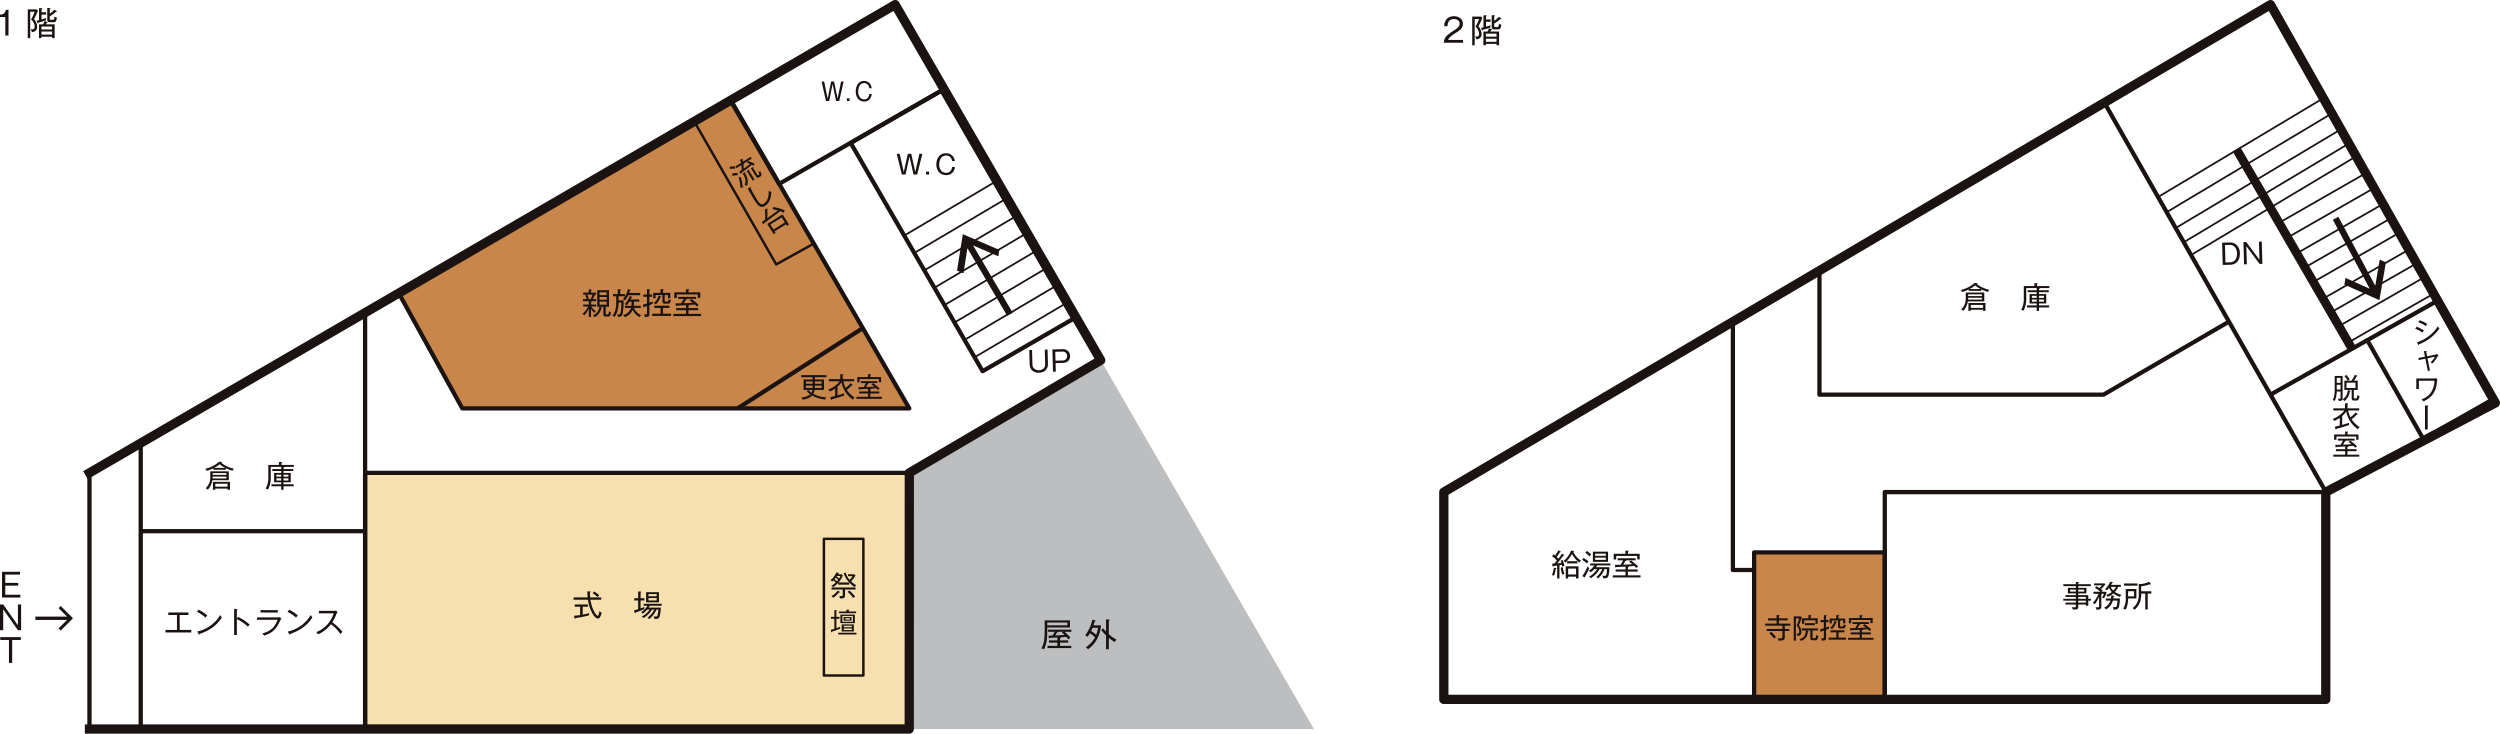
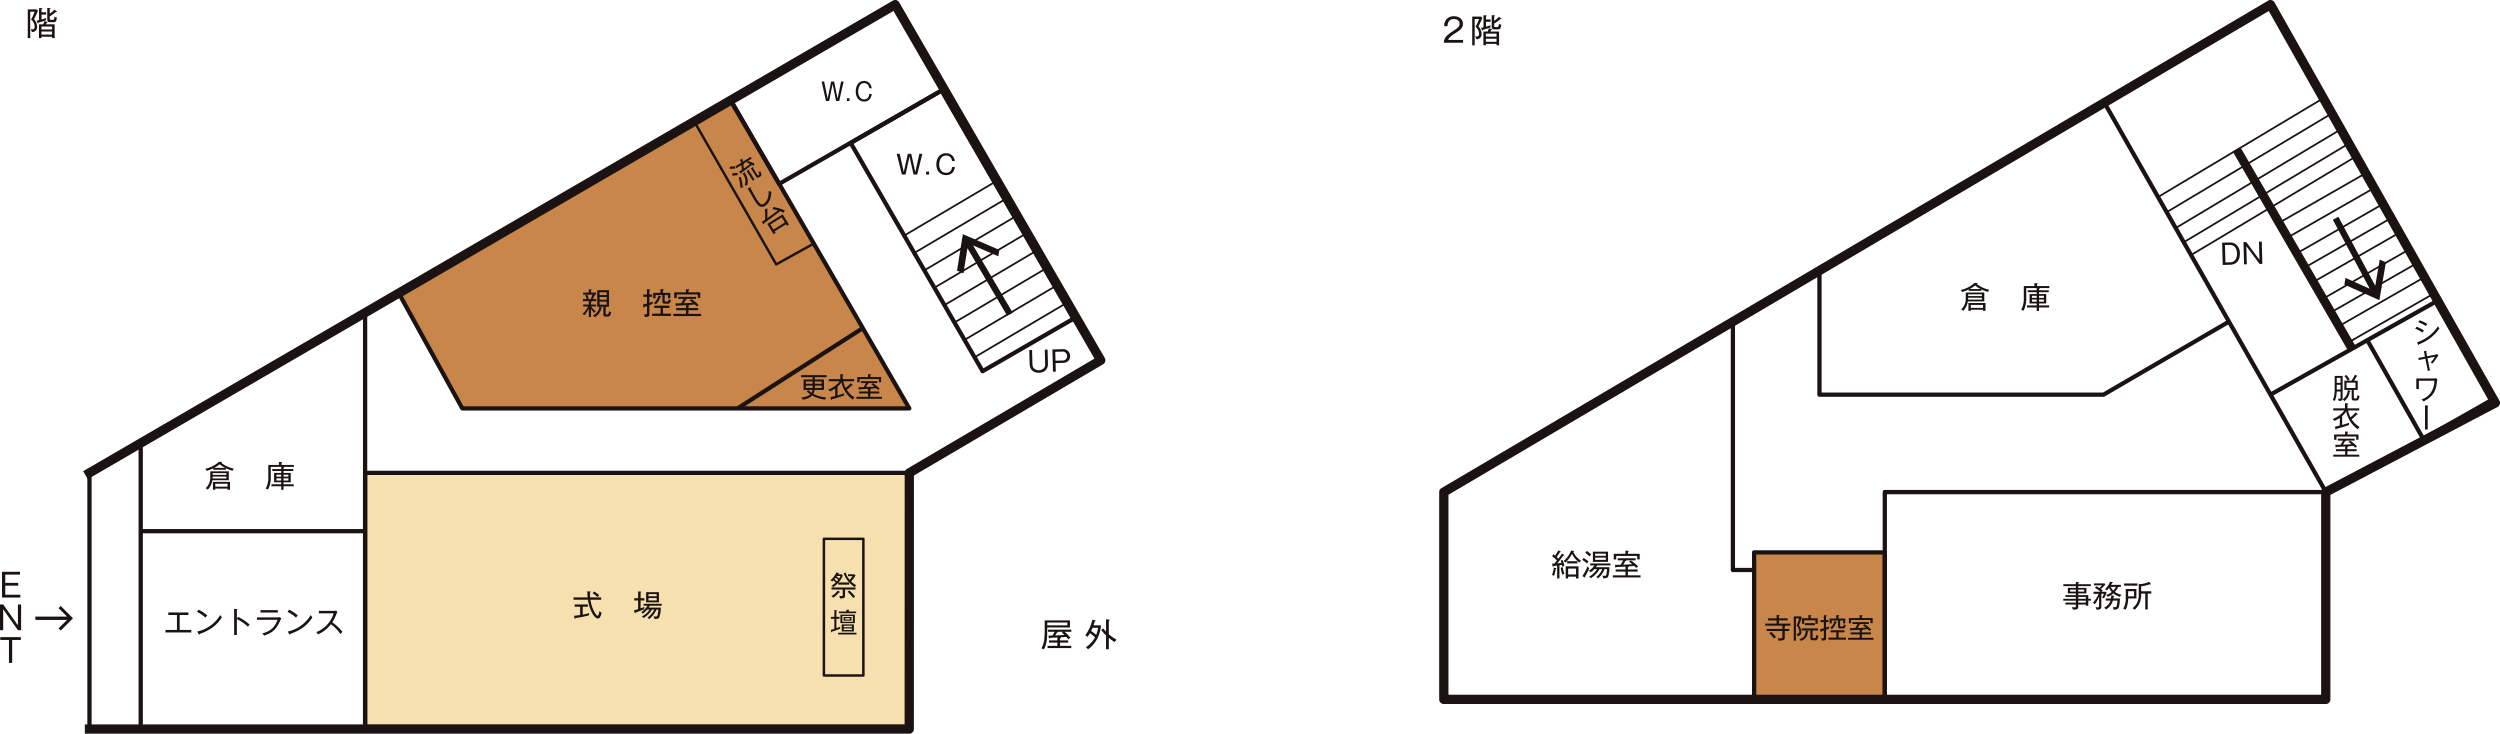
<svg xmlns="http://www.w3.org/2000/svg" height="358.045" viewBox="0 0 1220 358.045" width="1220">
  <clipPath id="a">
    <path d="m0 0h1220v358.046h-1220z" />
  </clipPath>
  <path d="m320.693 40.169 86.929 150h-218.148l-30.356-55.06" fill="#c9864b" transform="translate(36.122 9.119)" />
  <path d="m178.172 230.758h265.572v123.983h-265.572z" fill="#f6e0af" />
-   <path d="m454.851 142.969-93.236 55.2v125.161h197.493z" fill="#bdbebf" transform="translate(82.091 32.456)" />
  <path d="m42.618 230.758h2.087v125.026h-2.087z" fill="#1a1311" />
  <path d="m68.666 258.171h109.506v2.087h-109.506z" fill="#1a1311" />
  <g clip-path="url(#a)">
    <g fill="#1a1311">
      <path d="m410.973 313.284h-265.573a1.044 1.044 0 0 1 -1.044-1.044v-123.982a1.044 1.044 0 0 1 1.044-1.043h265.573v2.085h-264.528v121.9h264.528z" transform="translate(32.771 42.5)" />
      <path d="m0 0h2.087v201.759h-2.087z" transform="translate(177.129 152.605)" />
      <path d="m0 0h2.087v137.942h-2.087z" transform="translate(67.623 216.961)" />
      <path d="m407.791 191.308h-218.148a1.045 1.045 0 0 1 -.914-.54l-30.355-55.06 1.826-1.008 30.057 54.52h215.723l-86.02-148.43 1.8-1.047 86.928 150a1.044 1.044 0 0 1 -.9 1.567" transform="translate(35.953 9.022)" />
      <path d="m359.992 98.95-.443-.747 44.668-26.4.443.747z" transform="translate(81.622 16.299)" />
      <path d="m363.955 105.886-.443-.747 44.669-26.4.443.747z" transform="translate(82.521 17.874)" />
      <path d="m367.918 112.821-.443-.747 44.669-26.4.443.747z" transform="translate(83.421 19.448)" />
      <path d="m371.882 119.757-.443-.747 44.669-26.4.443.747z" transform="translate(84.321 21.023)" />
      <path d="m375.845 126.694-.443-.747 44.669-26.405.443.747z" transform="translate(85.22 22.597)" />
      <path d="m379.809 133.629-.443-.747 44.668-26.4.443.747z" transform="translate(86.12 24.172)" />
      <path d="m383.771 140.565-.443-.747 44.672-26.405.443.747z" transform="translate(87.02 25.746)" />
      <path d="m387.735 147.5-.443-.747 44.668-26.4.443.747z" transform="translate(87.92 27.321)" />
      <path d="m436.2 358.045h-402.307v-4.523h400.047l.037-122.765a2.256 2.256 0 0 1 1.115-1.947l91.489-53.81-98.065-169.644-393.18 228.493-2.272-3.908 395.136-229.633a2.262 2.262 0 0 1 3.093.823l100.329 173.558a2.261 2.261 0 0 1 -.815 3.075l-92.307 54.287-.036 123.734a2.262 2.262 0 0 1 -2.261 2.26" transform="translate(7.506)" />
      <path d="m347.051 281.71h-19.26a.608.608 0 0 1 -.609-.609v-66.68a.607.607 0 0 1 .609-.609h19.26a.608.608 0 0 1 .609.609v66.679a.609.609 0 0 1 -.609.609m-18.651-1.216h18.043v-65.464h-18.043z" transform="translate(74.274 48.538)" />
      <path d="m316.164 118.636a.611.611 0 0 1 -.529-.306l-39.745-69.294 1.056-.606 39.448 68.77 17.536-9.717.589 1.064-18.06 10.009a.606.606 0 0 1 -.294.076" transform="translate(62.63 10.994)" />
      <path d="m0 0h72.416v2.087h-72.416z" transform="matrix(.842 -.54 .54 .842 359.39 198.41)" />
      <path d="m402.907 174.194a1.044 1.044 0 0 1 -.906-.521l-64.373-111.357a1.044 1.044 0 0 1 .382-1.426l44.315-25.584a1.042 1.042 0 0 1 1.425.38l64.374 111.356a1.044 1.044 0 0 1 -.382 1.426l-44.313 25.586a1.042 1.042 0 0 1 -.52.14m-62.952-112.019 63.33 109.55 42.507-24.541-63.329-109.55z" transform="translate(76.613 7.983)" />
      <path d="m314.289 82.791a1.042 1.042 0 0 1 -.9-.519l-22.968-39.444 1.8-1.05 22.442 38.547 78.537-45.141 1.039 1.81-79.431 45.658a1.036 1.036 0 0 1 -.519.139" transform="translate(65.929 7.987)" />
      <path d="m331.737 231.519c-.135.148-.4.432-.621.634a2.387 2.387 0 0 0 -.825-.688 10.323 10.323 0 0 0 2.863-3.78l.931.177c.243.04.391.08.391.2s-.135.162-.4.2a2.206 2.206 0 0 1 -.161.3h1.848l.555.567a11.2 11.2 0 0 1 -2.107 3.443h5.211v1.052h-5.36v-.891a15.233 15.233 0 0 1 -2.444 2.134 2.494 2.494 0 0 0 -.9-.7 10.7 10.7 0 0 0 2.106-1.537 11.788 11.788 0 0 0 -1.08-1.108m2.092 5.007.931.541c.175.094.2.135.2.2 0 .12-.134.148-.27.148a1.48 1.48 0 0 1 -.229-.013 13.508 13.508 0 0 1 -2.861 2.618 3.1 3.1 0 0 0 -.891-.783 9.738 9.738 0 0 0 3.118-2.714m3.559 2.474c0 1.188-.756 1.351-2.268 1.351a.937.937 0 0 1 -.2-.015 2.514 2.514 0 0 0 -.418-1.242 8.091 8.091 0 0 0 1.107.094c.607 0 .649-.175.649-.513v-2.66h-5.468v-1.026h11.73v1.026h-5.13zm-3.361-7.654a8.467 8.467 0 0 0 -1.2-1.107c-.189.243-.364.459-.567.688a13.383 13.383 0 0 1 1.174 1.12 5.917 5.917 0 0 0 .594-.7m1.12-1.957h-1.728a1.155 1.155 0 0 1 -.148.216 14.5 14.5 0 0 1 1.215 1.066 6.369 6.369 0 0 0 .661-1.282m5.872.08h-2.187v-.9h3.077l.621.553a16.355 16.355 0 0 1 -2.187 2.9 12.388 12.388 0 0 0 2.524 1.9 2.93 2.93 0 0 0 -.769.906 13.568 13.568 0 0 1 -5.385-6.763l.984-.339a9.07 9.07 0 0 0 1.958 3.564 10.141 10.141 0 0 0 1.363-1.823m.378 10.706a17.317 17.317 0 0 0 -2.74-3.038l.81-.661a16.8 16.8 0 0 1 2.834 2.944 5.481 5.481 0 0 0 -.9.756" transform="translate(74.98 51.687)" />
      <path d="m334.666 245.977v.945h-1.513v4.578c.636-.231 1.282-.472 1.864-.7-.014.2-.027.487-.027.582a3.3 3.3 0 0 0 .013.364 37.773 37.773 0 0 1 -3.968 1.417c-.028.216-.081.364-.231.364-.107 0-.161-.068-.189-.2l-.2-1.012c.582-.135 1.161-.3 1.742-.487v-4.9h-1.674v-.945h1.674v-3.293l1.026.093c.188.015.3.042.3.163s-.148.216-.325.283v2.753zm8.275 8.6h-8.911v-.838h8.911zm-.148-11.178v.81h-8.423v-.81h3.671v-.918l1.215.067c.082 0 .2.013.2.135s-.068.162-.282.242v.474zm-.636 5.643h-7.046v-4.171h7.046zm-.485 4.063h-5.926v-3.455h5.926zm-5.616-4.712h5.13v-2.876h-5.13zm4.468-.54h-3.847v-1.809h3.847zm.177 2.471h-3.956v.7h3.955zm-3.956 2.092h3.955v-.756h-3.956zm.769-5.117h2.186v-.715h-2.186z" transform="translate(75.007 55.046)" />
      <path d="m234.833 235.164 1.3.1c.147.015.337.044.337.206s-.161.206-.382.28c0 .81.044 1.6.118 2.4h5.4v1.15h-5.256a18.936 18.936 0 0 0 .588 2.693 16.14 16.14 0 0 0 1.944 4.238c.162.25.661.882.971.882.34 0 .648-.809.913-2.3a4.468 4.468 0 0 0 1.06.839 7.989 7.989 0 0 1 -.766 2.075 1.17 1.17 0 0 1 -1.06.721c-.972 0-1.9-1.206-2.384-1.942a19.226 19.226 0 0 1 -2.472-7.211h-7.033v-1.147h6.872c-.074-.81-.148-2.163-.148-2.988m-2.252 11.389a28.7 28.7 0 0 0 3.209-.75 4.673 4.673 0 0 0 -.191 1.119 54.626 54.626 0 0 1 -6.5 1.31c-.075.2-.134.352-.3.352-.117 0-.175-.118-.22-.309l-.25-1.163c1-.1 1.987-.22 2.987-.353v-4.047h-2.649v-1.1h6.461v1.1h-2.547zm8.05-9.491a5.387 5.387 0 0 0 -.766.972 14.636 14.636 0 0 0 -2.442-1.928l.735-.839a15.521 15.521 0 0 1 2.472 1.8" transform="translate(51.783 53.385)" />
      <path d="m257.234 238.522v1.119h-1.87v3.841a17.228 17.228 0 0 0 1.87-.75 3.344 3.344 0 0 0 -.133.925 1.355 1.355 0 0 0 .015.237c-1.384.574-2.767 1.134-4.179 1.618-.016.19-.044.383-.236.383-.148 0-.206-.221-.236-.324l-.309-1.118c.677-.163 1.368-.368 2.016-.574v-4.238h-1.9v-1.119h1.9v-3.31l1.206.088c.162.015.309.028.309.175 0 .118-.072.162-.324.265v2.782zm-.486 9.682a2.46 2.46 0 0 0 -.838-.72 10.165 10.165 0 0 0 3.854-3.384h-1.206a11.809 11.809 0 0 1 -2.074 1.942 2.61 2.61 0 0 0 -.883-.663 10.544 10.544 0 0 0 3.135-3.163h-1.9v-.942h8.83v.942h-5.827c-.191.337-.324.558-.545.9h5.931a14.99 14.99 0 0 1 -.708 4.68c-.382.8-1.177.838-1.956.838a4.008 4.008 0 0 1 -.456-.015 3.289 3.289 0 0 0 -.412-1.265 7.216 7.216 0 0 0 1.119.118c.485 0 .735-.147.9-.912a15.408 15.408 0 0 0 .339-2.458h-.926a13.339 13.339 0 0 1 -3.547 4.62 3.523 3.523 0 0 0 -.928-.632 11.557 11.557 0 0 0 3.4-3.988h-1.118a12.017 12.017 0 0 1 -4.18 4.1m7.563-7.666h-6.254v-4.945h6.254zm-1.1-4.017h-4v1.074h4zm-4 3.1h4v-1.148h-4z" transform="translate(57.242 53.396)" />
      <path d="m72.743 252.125h5.665v1.206h-12.6v-1.206h5.607v-7.3h-4.21v-1.235h9.8v1.237h-4.262z" transform="translate(14.94 55.298)" />
      <path d="m83.337 245.256a8.584 8.584 0 0 0 -.8 1.119 17.042 17.042 0 0 0 -4.179-2.811l.766-1.09a18.974 18.974 0 0 1 4.209 2.782m2.031 4.68a17.072 17.072 0 0 0 4.313-4.857 7.8 7.8 0 0 0 .809 1.148c-2.575 4.163-6.3 6.49-10.817 8.092-.014.25-.058.34-.2.34-.1 0-.191-.1-.236-.177l-.794-1.325a17.6 17.6 0 0 0 6.93-3.222" transform="translate(17.789 55.044)" />
      <path d="m95.02 246.062a23 23 0 0 1 5.65 3.753 6.225 6.225 0 0 0 -.779 1.075 20.955 20.955 0 0 0 -5.445-3.739v7.74h-1.324v-12.728l1.34.1c.147.015.279.029.279.177s-.1.175-.294.22v4.194z" transform="translate(21.14 54.974)" />
      <path d="m112.026 246.212a4.44 4.44 0 0 0 1.237-.146l.838.6c-.175.309-.25.442-.4.751-1.942 4.282-3.442 6.138-7.989 7.681a10.813 10.813 0 0 0 -.914-1.059c3.827-1.044 6.077-2.87 7.432-6.652h-10.035v-1.178zm.353-2.368h-8.447v-1.177h8.447z" transform="translate(23.199 55.088)" />
      <path d="m119.337 245.256a8.584 8.584 0 0 0 -.8 1.119 17.041 17.041 0 0 0 -4.179-2.811l.766-1.09a18.974 18.974 0 0 1 4.209 2.782m2.031 4.68a17.072 17.072 0 0 0 4.313-4.857 7.8 7.8 0 0 0 .809 1.148c-2.575 4.163-6.3 6.49-10.817 8.092-.014.25-.058.34-.2.34-.1 0-.191-.1-.236-.177l-.794-1.325a17.6 17.6 0 0 0 6.93-3.222" transform="translate(25.962 55.044)" />
      <path d="m138.594 253.235a7.726 7.726 0 0 0 -1.031 1.045 19.053 19.053 0 0 0 -4.62-4.783 16.4 16.4 0 0 1 -6.344 4.974 3.124 3.124 0 0 0 -.823-1.134 13.566 13.566 0 0 0 6-4.415 14.25 14.25 0 0 0 2.474-4.753h-7.2v-1.206h7.4a3.852 3.852 0 0 0 1-.118l.72.692a5.067 5.067 0 0 0 -.647 1.221 20.446 20.446 0 0 1 -1.928 3.783 24.775 24.775 0 0 1 4.989 4.693" transform="translate(28.553 55.129)" />
      <path d="m91.7 187.538h-6.148v-.706a15.522 15.522 0 0 1 -3.222 1.25 2.468 2.468 0 0 0 -.751-1 14.511 14.511 0 0 0 6.815-3.443l1.117.118c.178.015.355.074.355.206s-.148.19-.4.221a15.477 15.477 0 0 0 6.151 2.839 2.95 2.95 0 0 0 -.632 1 16.611 16.611 0 0 1 -3.285-1.223zm-9.874 9.05a7.164 7.164 0 0 0 2.266-5.7v-2.574h9.036v4.326h-7.988a9.232 9.232 0 0 1 -2.265 4.636 2.95 2.95 0 0 0 -1.045-.692m3.43-5.709c-.016.175-.016.337-.016.515v.4h6.712v-.912zm6.7-1.677h-6.7v.853h6.7zm-5.416 7.534v.56h-1.153v-3.842h8.329v3.85h-1.192v-.56zm2.076-11.862a11.155 11.155 0 0 1 -2.68 1.767h5.444a15.174 15.174 0 0 1 -2.764-1.767m3.913 9.507h-5.994v1.427h5.989z" transform="translate(18.519 41.688)" />
      <path d="m114.788 186.266c0 .117-.134.177-.412.236v.706h4.752v.942h-4.752v.928h3.515v4.561h-3.515v.972h4.944v.987h-4.944v1.702h-1.134v-1.7h-4.769v-.987h4.769v-.972h-3.472v-4.561h3.472v-.928h-4.372v-.942h4.372v-1.074h-5.093v4.444a13.17 13.17 0 0 1 -1.337 6.652 2.744 2.744 0 0 0 -1.148-.486 11.087 11.087 0 0 0 1.281-5.8v-5.784h5.179v-1.427l1.265.059c.133 0 .339.015.339.206 0 .175-.206.265-.353.324v.838h6.034v.972h-4.723a.138.138 0 0 1 .1.133m-1.546 3.664h-2.325v.987h2.325zm-2.325 2.855h2.325v-1.059h-2.325zm5.827-2.855h-2.369v.987h2.369zm-2.368 2.855h2.369v-1.059h-2.369z" transform="translate(23.987 41.71)" />
      <path d="m235.859 120.951c.131.015.324.044.324.177 0 .1-.1.161-.34.22v1.134h2.472v.942h-2.4a7.572 7.572 0 0 0 2.236 2.3c-.352.368-.5.529-.75.838a8.352 8.352 0 0 1 -1.561-2.016v4.032h-1.088v-4.078a12.475 12.475 0 0 1 -2.178 3.252 3.766 3.766 0 0 0 -.928-.663 10.673 10.673 0 0 0 2.753-3.664h-2.385v-.942h2.737v-1.618h-2.881v-1h1.839a6.829 6.829 0 0 0 -.735-1.839l1.016-.339a10.3 10.3 0 0 1 .75 1.972l-.764.206h1.692a11.581 11.581 0 0 0 .838-2.193h-4.488v-1h2.695v-1.6l1.19.075c.147.014.265.059.265.175 0 .134-.206.206-.308.237v1.118h2.456v1h-1.486l.663.134c.206.043.352.117.352.234 0 .191-.234.206-.411.206-.191.544-.412 1.1-.648 1.618h1.6v1h-3.474zm.853 6.827a4.948 4.948 0 0 0 3.179-4.149l1.088.279c.132.031.265.075.265.206s-.191.178-.352.191a6.586 6.586 0 0 1 -3.253 4.356 4.4 4.4 0 0 0 -.928-.883m6.289-.838c0 .324.074.368.574.368h.206c.486 0 .706-.074.8-1.517a2.833 2.833 0 0 0 1.015.443c-.133.956-.28 2.118-1.5 2.118h-1.178a.946.946 0 0 1 -1.074-1.059v-3.693h-2.983v-8.093h5.74v8.093h-1.6zm.458-10.433h-3.444v1.368h3.444zm-3.444 3.634h3.444v-1.324h-3.444zm0 2.428h3.444v-1.5h-3.444z" transform="translate(52.587 26.121)" />
-       <path d="m249.656 117.394v1.088h-3.047v1.987h2.412a32.05 32.05 0 0 1 -.5 6.668c-.324 1.221-1.162 1.4-2.266 1.412a2.46 2.46 0 0 0 -.456-1.309 3.434 3.434 0 0 0 .854.131c.721 0 .869-.5 1.059-1.9a28.879 28.879 0 0 0 .206-3.945h-1.339a12.493 12.493 0 0 1 -1.928 7.049 4.212 4.212 0 0 0 -1.075-.647c1.78-2.31 1.841-4.724 1.841-7.52v-1.929h-1.561v-1.088h2.31v-2.34l1.193.088c.234.015.352.044.352.177s-.087.177-.337.28v1.8zm4.369 5.739h3.375v1.045h-3.3a6.975 6.975 0 0 0 3.5 3.547 3.018 3.018 0 0 0 -.735.941 7.185 7.185 0 0 1 -3.371-3.517 6.8 6.8 0 0 1 -3.9 3.517 2.106 2.106 0 0 0 -.926-.941 5.646 5.646 0 0 0 3.973-3.547h-2.958v-1.045h3.179c.044-.426.059-1.53.059-2.059h-1.045a15.618 15.618 0 0 1 -1.353 1.883 2.416 2.416 0 0 0 -.971-.649 10.53 10.53 0 0 0 2.448-3.943l1 .353c.087.028.234.087.234.206 0 .19-.265.206-.4.206-.119.309-.222.544-.384.9h4.225v1.045h-2.561a18.783 18.783 0 0 1 -.09 2.059m3.091-6.269v1.075h-5.783a12.087 12.087 0 0 1 -1.649 2.62 2.282 2.282 0 0 0 -1-.692 10.322 10.322 0 0 0 2.443-4.886l1.074.324c.191.059.294.1.294.2 0 .148-.206.193-.367.206-.118.384-.236.752-.368 1.148z" transform="translate(55.295 26.102)" />
      <path d="m260.2 117.638v1.09h-1.353v2.9c.588-.19 1.131-.382 1.691-.6a5.378 5.378 0 0 0 -.1 1.134c-.529.234-1.044.44-1.588.647v4.4c0 .721-.148 1.075-.883 1.252a7.3 7.3 0 0 1 -1.368.117 3.566 3.566 0 0 0 -.4-1.324 3.824 3.824 0 0 0 .825.09c.618 0 .648-.119.648-.531v-3.59c-.4.133-.78.25-1.177.353-.059.236-.148.455-.34.455-.131 0-.175-.117-.22-.352l-.237-1.163a18.722 18.722 0 0 0 1.973-.5v-3.282h-1.782v-1.09h1.782v-2.589l1.265.072c.118 0 .265.045.265.193 0 .087-.059.162-.352.309v2.015zm5.312 9.315h3.929v1.1h-9.257v-1.1h4.121v-2.8h-3.076v-1.1h7.417v1.1h-3.135zm3.547-10.14v2.6h-1.148v-1.513h-1.59v2.664c0 .427.25.471.574.471h.266c.971 0 1-.074 1.118-1.28a2.61 2.61 0 0 0 1.059.632 3.512 3.512 0 0 1 -.4 1.163 1.074 1.074 0 0 1 -1.075.544h-1.427c-.825 0-1.222-.221-1.222-1.1v-3.094h-3.34v1.546h-1.134v-2.636h3.518v-1.81l1.309.072c.118 0 .265.031.265.193 0 .117-.044.175-.353.294v1.249zm-4.665 1.708c.118.044.221.088.221.221 0 .177-.193.236-.443.25a8.433 8.433 0 0 1 -2.206 3.5 2.6 2.6 0 0 0 -.972-.706 6.313 6.313 0 0 0 2.3-3.68z" transform="translate(58.046 26.107)" />
      <path d="m274.34 119.87c0 .134-.162.191-.443.221a18.982 18.982 0 0 1 -1.015 1.766c1.471-.044 2.929-.117 4.4-.22a13.467 13.467 0 0 0 -1.574-1.163l.928-.663a23.139 23.139 0 0 1 3.531 2.914 4.949 4.949 0 0 0 -.912.751c-.324-.34-.633-.663-.987-.987-.9.088-1.811.162-2.708.221a.134.134 0 0 1 .059.118c0 .162-.221.236-.455.28v1.1h4.767v1.045h-4.767v1.8h6.164v1.059h-13.528v-1.059h6.182v-1.8h-4.8v-1.045h4.8v-1.4c-1.517.088-3.047.162-4.459.22-.059.119-.147.281-.295.281-.177 0-.221-.191-.236-.324l-.162-1.044c1.1-.016 1.869-.031 2.81-.059a20.317 20.317 0 0 0 1.164-2.134h-2.636v-1h8.732v1h-4.636a.148.148 0 0 1 .075.117m6.578-3.31v2.723h-1.193v-1.678h-10.255v1.721h-1.222v-2.767h5.71v-1.531l1.324.044c.1 0 .236.059.236.191s-.1.221-.324.3v1z" transform="translate(60.795 26.113)" />
      <path d="m292.867 67.069a4.65 4.65 0 0 0 -.016 1.093 11.092 11.092 0 0 0 -2.6.126l-.029-1.064a13.407 13.407 0 0 1 2.641-.156m1.2 3.149a5.3 5.3 0 0 0 .087 1.155 10.948 10.948 0 0 0 -2.615.252l-.133-1.08a13.786 13.786 0 0 1 2.66-.326m6.358-7.831.523.836-3.789 2.368a.162.162 0 0 1 .055.061c.065.1-.136.292-.317.438.083.665.15 1.355.171 2.027 1.177-.817 2.08-1.461 3.077-2.259-.482-.21-.971-.38-1.46-.552l.412-.894a16.9 16.9 0 0 1 3.3 1.328 3.1 3.1 0 0 0 -.429 1.017c-.322-.183-.627-.34-.945-.491-1.663 1.39-3.414 2.661-5.168 3.931.05.209.071.341-.055.418a.178.178 0 0 1 -.242-.055l-.777-.883c.587-.384.913-.6 1.367-.92a20.243 20.243 0 0 0 -.258-2.369l-2.385 1.494-.522-.834 2.93-1.832-.81-1.294 1.107-.6c.123-.06.233-.112.312.013.107.172-.082.352-.2.461l.523.837zm-5.871 9.882a4.654 4.654 0 0 0 1.083-.026 25.157 25.157 0 0 1 .882 4.591.479.479 0 0 1 .331.175c.05.08.052.16-.027.209a.334.334 0 0 1 -.13.048l-1.281.167a20.162 20.162 0 0 0 -.859-5.164m2.949 4a5.2 5.2 0 0 0 .18-3.5 8.178 8.178 0 0 0 -1.194-2.264l1.052-.56c.11-.054.209-.1.274 0 .093.147-.05.3-.14.39a7.612 7.612 0 0 1 1.33 3.449 7.32 7.32 0 0 1 -.288 2.617 4.8 4.8 0 0 0 -1.213-.134m1.914-7.5c.156-.082.24-.1.31.011s.013.2-.093.362l2.707 4.325-.881.551-2.957-4.725zm2.056-1.32c.123-.06.221-.1.3.022s-.05.3-.12.391l2.102 3.34c.128.2.211.312.6.069.425-.265.3-.634-.2-1.674a2.05 2.05 0 0 0 1.044-.112 5.916 5.916 0 0 1 .461 1.4.955.955 0 0 1 -.519 1.1l-.48.3c-.961.6-1.263.248-1.62-.324l-2.506-4z" transform="translate(65.885 14.163)" />
      <path d="m298.616 74.535c.163-.07.314-.134.385-.02s-.086.294-.185.39a53.357 53.357 0 0 0 3.021 5.465 8.671 8.671 0 0 0 1.691 2.144 1.419 1.419 0 0 0 1.718.022 5.5 5.5 0 0 0 2.174-3.525 9.921 9.921 0 0 0 .175-2.722 4.488 4.488 0 0 0 1.286.374c.011 2.589-.75 5.469-3.074 6.923-2.391 1.5-3.945-.908-5.054-2.682-.5-.8-.974-1.634-1.42-2.422-.556-.991-1.188-2.077-1.6-2.741a6.872 6.872 0 0 0 -.428-.607z" transform="translate(67.491 16.902)" />
      <path d="m310.9 83.973a18.077 18.077 0 0 0 -2.636-.548l.346-1.075a20.58 20.58 0 0 1 5.6 1.653 4.564 4.564 0 0 0 -.495 1.12 15.844 15.844 0 0 0 -1.747-.785c-2.936 2.281-4.816 3.681-7.858 5.919.048.129.114.31-.036.4-.114.071-.253-.049-.34-.139l-.841-.858c.582-.4 1.162-.793 1.742-1.187a28.959 28.959 0 0 0 -.174-4.987l1.167-.35c.1-.026.256-.048.307.033.065.1-.058.212-.281.416a39.211 39.211 0 0 1 .044 4.142q2.628-1.833 5.2-3.76m-1.622 10.233.465.745-.984.616-3.106-4.961 7.5-4.69 3.1 4.956-.984.616-.459-.733zm3.437-6.8-5.526 3.456 1.531 2.449 5.528-3.456z" transform="translate(68.761 18.694)" />
      <path d="m325.336 151.319h4.442v5.1h-4.563a6.1 6.1 0 0 1 -.621 1.93 15.435 15.435 0 0 0 6.318 1.7 2.8 2.8 0 0 0 -.541 1.079 16.485 16.485 0 0 1 -6.357-1.971 8.1 8.1 0 0 1 -4.6 2 3.485 3.485 0 0 0 -.757-1.066 7.953 7.953 0 0 0 4.442-1.512 8.973 8.973 0 0 1 -1.741-1.54l.769-.62h-2.327v-5.1h4.415v-1.107h-5.574v-1.012h12.365v1.012h-5.67zm-1.12.972h-3.266v1.109h3.266zm-3.268 2v1.162h3.252c.013-.283.013-.567.013-.837v-.325zm1.188 2.134a8.531 8.531 0 0 0 1.564 1.375 4.138 4.138 0 0 0 .417-1.377zm3.2-1.863c0 .3 0 .593-.027.891h3.32v-1.162h-3.293zm3.293-2.269h-3.295v1.107h3.295z" transform="translate(72.335 33.87)" />
      <path d="m337.886 155.511a13.8 13.8 0 0 0 2.47-2.309l.864.715a.323.323 0 0 1 .135.231c0 .108-.081.148-.175.148a1.443 1.443 0 0 1 -.256-.04 21.853 21.853 0 0 1 -2.47 2.227 12.434 12.434 0 0 0 3.833 3.712 3.6 3.6 0 0 0 -.85 1.053 13.351 13.351 0 0 1 -5.549-8.491 9.687 9.687 0 0 1 -1.957 2.173v4.239c1.147-.31 2.267-.675 3.374-1.053a2.447 2.447 0 0 0 -.134.823 1.649 1.649 0 0 0 .026.27c-1.794.661-3.158 1.066-6.006 1.836-.027.217-.081.337-.216.337-.094 0-.148-.054-.217-.256l-.336-1.092c1-.231 1.633-.379 2.375-.568v-3.659a19.41 19.41 0 0 1 -2.524 1.471 3.89 3.89 0 0 0 -.918-.9 14.44 14.44 0 0 0 3.887-2.269 10.6 10.6 0 0 0 1.728-1.836h-5.279v-1.026h5.6v-2.429l1.215.08c.162.015.31.028.31.177s-.217.216-.339.243v1.93h5.589v1.026h-5.279a12.376 12.376 0 0 0 1.095 3.241" transform="translate(74.767 33.783)" />
      <path d="m346.623 153.267c0 .121-.148.175-.4.2a17.235 17.235 0 0 1 -.931 1.62c1.351-.039 2.687-.108 4.036-.2a12.6 12.6 0 0 0 -1.444-1.066l.852-.607a21.254 21.254 0 0 1 3.238 2.672 4.586 4.586 0 0 0 -.836.69c-.3-.312-.58-.607-.9-.9-.823.08-1.66.148-2.485.2a.12.12 0 0 1 .054.108c0 .148-.2.215-.418.256v1.012h4.374v.958h-4.374v1.647h5.656v.972h-12.416v-.972h5.67v-1.647h-4.4v-.958h4.4v-1.282c-1.389.08-2.794.148-4.091.2-.054.108-.134.256-.269.256-.162 0-.2-.177-.216-.3l-.148-.96c1.012-.012 1.714-.027 2.578-.054a18.318 18.318 0 0 0 1.066-1.957h-2.419v-.918h8.005v.918h-4.253a.135.135 0 0 1 .067.108m6.034-3.037v2.5h-1.093v-1.539h-9.41v1.579h-1.12v-2.536h5.238v-1.4l1.215.042c.095 0 .217.054.217.174s-.094.2-.3.271v.918z" transform="translate(77.327 33.785)" />
      <path d="m328.01 32.414 1.7 8.38 1.7-8.38h1.45l1.7 8.38 1.7-8.38h1.257l-2.162 9.517h-1.546l-1.679-8.261-1.679 8.261h-1.546l-2.161-9.517z" transform="translate(74.177 7.358)" />
      <path d="m0 0h1.255v1.341h-1.255z" transform="translate(413.294 47.948)" />
      <path d="m347.466 40.674a3.4 3.4 0 0 1 -2.983 1.569c-2.85 0-4.142-2.33-4.142-4.925 0-2.5 1.209-5.122 4.058-5.122a3.57 3.57 0 0 1 3.177 1.788 4.6 4.6 0 0 1 .53 1.775h-1.183a2.771 2.771 0 0 0 -.628-1.691 2.411 2.411 0 0 0 -1.86-.822c-2.125 0-2.885 2.295-2.885 4.071a4.22 4.22 0 0 0 1.268 3.331 2.713 2.713 0 0 0 1.617.545 2.387 2.387 0 0 0 2-1 3.575 3.575 0 0 0 .507-1.641h1.22a5.53 5.53 0 0 1 -.7 2.124" transform="translate(77.261 7.309)" />
      <path d="m358.1 61.18 1.974 8.9 1.975-8.9h1.68l1.974 8.9 1.976-8.9h1.455l-2.507 10.106h-1.793l-1.946-8.772-1.947 8.772h-1.793l-2.505-10.106z" transform="translate(80.962 13.889)" />
      <path d="m0 0h1.456v1.423h-1.456z" transform="translate(451.939 83.752)" />
      <path d="m380.661 69.954a4.049 4.049 0 0 1 -3.461 1.666c-3.306 0-4.8-2.474-4.8-5.232 0-2.654 1.4-5.438 4.706-5.438a4.228 4.228 0 0 1 3.683 1.9 4.6 4.6 0 0 1 .615 1.886h-1.374a2.811 2.811 0 0 0 -.728-1.8 2.926 2.926 0 0 0 -2.157-.872c-2.465 0-3.347 2.438-3.347 4.323a4.284 4.284 0 0 0 1.47 3.54 3.352 3.352 0 0 0 1.877.577 2.857 2.857 0 0 0 2.324-1.064 3.583 3.583 0 0 0 .589-1.745h1.414a5.533 5.533 0 0 1 -.811 2.258" transform="translate(84.538 13.836)" />
      <path d="m405.055 132.893-19.362-32.906-1.933 12.3-3.137-1.356 2.829-17.794 17.809 7.669-.492 3.136-12.3-5.318 19.363 32.91z" transform="translate(86.406 21.143)" />
      <path d="m410.711 139.233.189 6.979a3.339 3.339 0 0 0 .46 1.686 3.455 3.455 0 0 0 5.394-.146 3.281 3.281 0 0 0 .355-1.707l-.189-6.98 1.364-.037.185 6.827a4.719 4.719 0 0 1 -.791 2.88 4.431 4.431 0 0 1 -3.547 1.587 4.482 4.482 0 0 1 -3.653-1.391 4.787 4.787 0 0 1 -.933-2.832l-.186-6.828z" transform="translate(92.929 31.561)" />
      <path d="m423.422 138.869a3.961 3.961 0 0 1 2.026.387 3.193 3.193 0 0 1 1.707 2.881 3.008 3.008 0 0 1 -1.752 3.085 4.908 4.908 0 0 1 -1.8.351l-3.5.1.114 4.167-1.366.037-.298-10.877zm-3.353 5.627 3.394-.092a2.114 2.114 0 0 0 2.286-2.229 2.153 2.153 0 0 0 -2.4-2.115l-3.394.092z" transform="translate(95.016 31.524)" />
      <path d="m9.579 227.4v1.372h-7.194v4.052h6.315v1.372h-6.315v4.4h7.354v1.372h-8.933v-12.568z" transform="translate(.183 51.621)" />
      <path d="m1.562 240.4 7.18 10.2v-10.2h1.558v12.57h-1.558l-7.18-10.213v10.209h-1.562v-12.566z" transform="translate(0 54.573)" />
      <path d="m10.153 253.4v1.372h-4.243v11.2h-1.563v-11.2h-4.247v-1.372z" transform="translate(.024 57.524)" />
      <path d="m14.065 246.2h15.455l-4.137-4.137 1.055-1.054 5.978 6-5.978 6-1.055-1.056 4.137-4.138h-15.455z" transform="translate(3.193 54.712)" />
      <path d="m428.117 246.753v3.43h-11.071c0 1.914-.016 3.238-.079 4.259a15.459 15.459 0 0 1 -1.517 6.444 3.72 3.72 0 0 0 -1.291-.479 11.477 11.477 0 0 0 1.482-5.057c.145-1.691.159-3.4.159-5.088v-3.509zm-11.071 2.409h9.811v-1.388h-9.811zm11.295 6.015a3.314 3.314 0 0 0 -.973.86 14.834 14.834 0 0 0 -1.053-1.26c-1.037.1-2.09.175-3.063.239.3.016.495.112.495.239 0 .144-.16.207-.463.271v.989h3.956v1.053h-3.956v1.6h5.471v1.083h-11.566v-1.083h4.787v-1.6h-4.085v-1.053h4.085v-1.436c-1.118.064-2.3.128-3.606.191-.064.144-.142.319-.319.319-.144 0-.207-.158-.222-.271l-.207-1.164c.861 0 1.292 0 1.946-.016a16.433 16.433 0 0 0 1.1-1.85h-3.238v-1.021h11.37v1.021h-3.287a24.072 24.072 0 0 1 2.825 2.888m-6.077-2.888a.2.2 0 0 1 .064.128c0 .112-.1.16-.51.207a15.933 15.933 0 0 1 -.909 1.467c1.515-.064 3.029-.16 4.546-.255-.479-.447-.686-.638-1.276-1.133l.558-.415z" transform="translate(94.019 56.016)" />
      <path d="m433.892 253.107a19.98 19.98 0 0 1 -1.1 1.771 3.007 3.007 0 0 0 -1.214-.7 20.039 20.039 0 0 0 3.525-7.7l1.309.351c.11.032.3.112.3.239 0 .207-.193.255-.48.271-.16.637-.351 1.292-.574 1.913h3.642a16.121 16.121 0 0 1 -.8 4.069 14.773 14.773 0 0 1 -5.519 7.626 3.727 3.727 0 0 0 -1.086-.974 13.565 13.565 0 0 0 4.5-4.865 15.464 15.464 0 0 0 -2.5-1.994m3.972-2.648h-2.667a16.251 16.251 0 0 1 -.718 1.515 24.662 24.662 0 0 1 2.49 1.9 16.142 16.142 0 0 0 .892-3.414m9.014 5.758a4.551 4.551 0 0 0 -.813 1.212 21.949 21.949 0 0 1 -2.936-2.074v5.519h-1.355v-6.731a23.686 23.686 0 0 1 -2.345-2.568l.909-.877c.319.367.941 1.069 1.436 1.579v-5.966l1.45.126c.145.017.336.048.336.225 0 .159-.159.239-.432.319v6.6a19.812 19.812 0 0 0 3.75 2.633" transform="translate(97.973 55.916)" />
-       <path d="m4.147 16.455h-1.562v-9.014h-2.585v-1.2a3.05 3.05 0 0 0 2.075-.681 3.088 3.088 0 0 0 .814-1.675h1.258z" transform="translate(0 .882)" />
      <path d="m16.011 4.414a27.622 27.622 0 0 1 -1.931 4.2 5.907 5.907 0 0 1 1.531 3.717 2.324 2.324 0 0 1 -2.611 2.548 3.612 3.612 0 0 0 -.574-1.4 4.368 4.368 0 0 0 .766.1 1.072 1.072 0 0 0 1.208-1.237 4.538 4.538 0 0 0 -.575-2.12 4.892 4.892 0 0 0 -1.18-1.453 17.619 17.619 0 0 0 1.738-3.749h-2.138v12.858h-1.2v-14.022h4.258zm4.052 3.669a3.709 3.709 0 0 0 -.144 1.117c-1.228.445-2.474.8-3.717 1.131 0 .145-.016.4-.223.4-.1 0-.144-.1-.175-.177l-.431-1.18c.383-.079.782-.174 1.164-.27v-5.87l1.292.032c.128 0 .334.016.334.175 0 .193-.238.288-.4.351v1.483h2.267v1.118h-2.265v2.376c.782-.223 1.531-.445 2.3-.686m-2.345 9.108v.655h-1.215v-6.685h2.058a9.318 9.318 0 0 0 .606-1.561l1.131.27c.191.048.415.144.415.286 0 .113-.144.161-.415.191-.1.225-.287.606-.4.814h4.26v6.685h-1.26v-.655zm5.18-4.976h-5.182v1.452h5.182zm0 2.471h-5.182v1.468h5.182zm1.166-10.719.989.735c.064.048.207.16.207.27s-.064.145-.175.145a1.829 1.829 0 0 1 -.3-.049 17.8 17.8 0 0 1 -3.015 2.187v1.051c0 .574.048.654.766.654h.638c.51 0 .814-.063.893-1.594a2.782 2.782 0 0 0 1.15.429c-.177 2.218-.751 2.33-1.931 2.33h-1.375c-1.133 0-1.356-.448-1.356-1.5v-5.454l1.308.079c.144.016.271.032.271.177 0 .11-.048.207-.367.334v2.152a10.327 10.327 0 0 0 2.3-1.946" transform="translate(2.508 .72)" />
    </g>
    <path d="m0 0h63.762v71.732h-63.762z" fill="#c9864b" transform="translate(856.016 269.571)" />
    <g fill="#1a1311">
      <path d="m1005.034 343.564h-430.389a2.263 2.263 0 0 1 -2.261-2.261v-101.163a2.257 2.257 0 0 1 1.114-1.946l403.414-237.879a2.262 2.262 0 0 1 3.117.836l109.741 194.349a2.261 2.261 0 0 1 -.918 3.113l-81.552 42.893v99.8a2.262 2.262 0 0 1 -2.261 2.261m-428.128-4.523h425.866v-98.9a2.259 2.259 0 0 1 1.21-2l80.7-42.446-107.463-190.318-400.317 236.052z" transform="translate(129.938 .001)" />
      <path d="m945.782 241.625a1.039 1.039 0 0 1 -.907-.528l-108.975-191.527a1.045 1.045 0 0 1 .39-1.425l81.61-46.433a1.035 1.035 0 0 1 .793-.1 1.046 1.046 0 0 1 .632.49l108.975 191.531a1.044 1.044 0 0 1 -.39 1.423l-81.61 46.433a1.045 1.045 0 0 1 -.515.136m-107.555-192.182 107.942 189.714 79.795-45.4-107.941-189.714z" transform="translate(189.728 .358)" />
      <path d="m0 0h93.894v2.087h-93.894z" transform="matrix(.871 -.49 .49 .871 1107.483 191.671)" />
      <path d="m0 0h2.087v55.385h-2.087z" transform="matrix(.87 -.493 .493 .87 1154.321 166.513)" />
      <path d="m965 298.11h-215.2a1.044 1.044 0 0 1 -1.043-1.044v-101.166a1.043 1.043 0 0 1 1.043-1.043h215.2a1.043 1.043 0 0 1 1.044 1.043v101.166a1.044 1.044 0 0 1 -1.044 1.044m-214.15-2.087h213.102v-99.074h-213.107z" transform="translate(169.976 44.236)" />
      <path d="m761.6 292.665h-63.76a1.044 1.044 0 0 1 -1.044-1.044v-71.731a1.044 1.044 0 0 1 1.044-1.044h63.76a1.044 1.044 0 0 1 1.044 1.044v71.731a1.044 1.044 0 0 1 -1.044 1.044m-62.717-2.087h61.674v-69.645h-61.677z" transform="translate(158.18 49.68)" />
      <path d="m862.456 169.2h-138.636a1.044 1.044 0 0 1 -1.044-1.044v-60.538h2.087v59.494h137.312l60.948-35.484 1.05 1.8-61.192 35.625a1.053 1.053 0 0 1 -.525.141" transform="translate(164.078 24.43)" />
      <path d="m699.755 250.157h-10.368a1.044 1.044 0 0 1 -1.044-1.044v-121.192h2.087v120.149h9.325z" transform="translate(156.262 29.039)" />
      <path d="m933.338 140.354-.3-.535.547-.308.3.535z" transform="translate(211.81 31.671)" />
      <path d="m0 0h3.678v111.851h-3.678z" transform="matrix(.865 -.501 .501 .865 1089.985 74.078)" />
      <path d="m944.357 158-.155-.266-56.213-97.059 3.715-2.15.155.266 56.212 97.052zm-55.529-97.1 55.752 96.258 2.653-1.536-55.752-96.258z" transform="translate(201.583 13.286)" />
      <path d="m0 0h93.968v.868h-93.968z" transform="matrix(.858 -.513 .513 .858 1052.903 95.772)" />
      <path d="m0 0h93.969v.868h-93.969z" transform="matrix(.858 -.513 .513 .858 1056.92 103.278)" />
      <path d="m0 0h93.968v.868h-93.968z" transform="matrix(.858 -.513 .513 .858 1060.782 111.349)" />
      <path d="m0 0h93.97v.868h-93.97z" transform="matrix(.858 -.513 .513 .858 1065.768 117.644)" />
      <path d="m0 0h93.972v.868h-93.972z" transform="matrix(.858 -.513 .513 .858 1068.349 124.482)" />
      <path d="m0 0h47.76v.87h-47.76z" transform="matrix(.868 -.497 .497 .868 1113.569 107.435)" />
      <path d="m0 0h47.761v.87h-47.761z" transform="matrix(.868 -.497 .497 .868 1116.86 115.116)" />
      <path d="m0 0h47.76v.87h-47.76z" transform="matrix(.868 -.497 .497 .868 1120.725 123.187)" />
      <path d="m0 0h47.761v.87h-47.761z" transform="matrix(.868 -.497 .497 .868 1125.71 129.481)" />
      <path d="m0 0h47.759v.87h-47.759z" transform="matrix(.868 -.497 .497 .868 1127.967 137.64)" />
      <path d="m0 0h47.76v.87h-47.76z" transform="matrix(.868 -.497 .497 .868 1134.288 144.904)" />
      <path d="m0 0h47.759v.87h-47.759z" transform="matrix(.868 -.497 .497 .868 1136.205 152.68)" />
      <path d="m0 0h47.758v.87h-47.758z" transform="matrix(.868 -.497 .497 .868 1142.507 158.011)" />
      <path d="m0 0h47.761v.87h-47.761z" transform="matrix(.868 -.497 .497 .868 1145.536 166.876)" />
      <path d="m930.515 86.207 18 33.672 2.171-12.752 3.012 1.346-3.172 18.446-17.1-7.607.555-3.253 11.81 5.279-18-33.673z" transform="translate(210.618 19.57)" />
      <path d="m887.487 96.435a4.876 4.876 0 0 1 2.793.724 5.463 5.463 0 0 1 2.142 4.677c.054 1.958-.582 3.963-2.4 4.911a5.32 5.32 0 0 1 -2.236.557l-3.724.1-.295-10.869zm-2.1 9.746 2.345-.064c2.415-.064 3.363-2.216 3.305-4.341s-1.121-4.22-3.535-4.156l-2.345.064z" transform="translate(200.624 21.891)" />
      <path d="m893.612 96.295 6.445 8.659-.238-8.828 1.364-.037.294 10.869-1.364.038-6.447-8.66.239 8.828-1.351.037-.3-10.87z" transform="translate(202.553 21.813)" />
      <path d="m789.888 116.416h-6.151v-.707a15.626 15.626 0 0 1 -3.223 1.25 2.451 2.451 0 0 0 -.75-1 14.5 14.5 0 0 0 6.814-3.444l1.118.118c.177.016.353.074.353.206s-.147.191-.4.222a15.505 15.505 0 0 0 6.15 2.839 2.933 2.933 0 0 0 -.632 1 16.516 16.516 0 0 1 -3.282-1.221zm-9.874 9.05a7.166 7.166 0 0 0 2.266-5.7v-2.566h9.036v4.325h-7.991a9.238 9.238 0 0 1 -2.265 4.636 2.958 2.958 0 0 0 -1.045-.691m3.428-5.709c-.015.175-.015.337-.015.514v.4h6.71v-.912zm6.7-1.68h-6.7v.854h6.7zm-5.415 7.535v.56h-1.149v-3.841h8.33v3.841h-1.193v-.56zm2.073-11.86a11.112 11.112 0 0 1 -2.677 1.767h5.444a15.417 15.417 0 0 1 -2.767-1.767m3.916 9.506h-5.989v1.428h5.989z" transform="translate(177.015 25.542)" />
      <path d="m812.972 115.142c0 .118-.133.177-.411.236v.707h4.752v.942h-4.752v.925h3.517v4.563h-3.517v.971h4.939v.987h-4.944v1.708h-1.134v-1.708h-4.768v-.987h4.768v-.971h-3.474v-4.563h3.474v-.925h-4.372v-.942h4.372v-1.075h-5.092v4.444a13.165 13.165 0 0 1 -1.33 6.652 2.751 2.751 0 0 0 -1.148-.486 11.1 11.1 0 0 0 1.28-5.8v-5.783h5.182v-1.428l1.265.06c.131 0 .337.013.337.2s-.206.266-.353.324v.839h6.034v.971h-4.724a.138.138 0 0 1 .1.133m-1.545 3.665h-2.328v.987h2.326zm-2.326 2.854h2.326v-1.055h-2.328zm5.828-2.854h-2.37v.987h2.369zm-2.368 2.854h2.369v-1.055h-2.369z" transform="translate(182.482 25.564)" />
      <path d="m929.716 157.225a12.334 12.334 0 0 1 -.925 4.568 2.6 2.6 0 0 0 -1.049-.345 8.267 8.267 0 0 0 .87-3.133 26.887 26.887 0 0 0 .11-2.8v-5.906h3.878v10.68c-.027.373.069.994-.455 1.3a3.04 3.04 0 0 1 -1.448.221 3.577 3.577 0 0 0 -.428-1.117 6.886 6.886 0 0 0 .745.055c.524 0 .566-.125.566-.373v-3.147zm1.863-6.664h-1.849v2.439h1.849zm0 3.394h-1.849v2.291h1.849zm1.034 7.107a5.641 5.641 0 0 0 2.471-4.512l1.1.248c.139.027.3.1.3.221 0 .194-.193.221-.385.234a7.218 7.218 0 0 1 -2.691 4.677 3.214 3.214 0 0 0 -.8-.869m4.279-9.12a14.466 14.466 0 0 0 1.655-2.87l1.063.413c.1.042.179.082.179.193 0 .18-.206.193-.428.193a12.588 12.588 0 0 1 -1.187 2.071h1.794v4.5h-1.9v3.725a.376.376 0 0 0 .152.345c.137.083.275.083.661.083.51 0 .786 0 .98-1.685a4.351 4.351 0 0 0 .979.51c-.179 1.049-.372 2.209-1.545 2.209h-1.146c-.786 0-1.131-.386-1.131-1.16v-4.028h-3.574v-4.5h1.661a14 14 0 0 0 -1.615-2.222l.883-.607a13.326 13.326 0 0 1 1.669 2.249 4.723 4.723 0 0 0 -.9.58zm-2.4 3.56h4.374v-2.609h-4.371z" transform="translate(210.608 33.841)" />
      <path d="m936.418 167.215a14.105 14.105 0 0 0 2.525-2.36l.882.731a.324.324 0 0 1 .14.234c0 .11-.083.152-.18.152a1.337 1.337 0 0 1 -.263-.042 21.931 21.931 0 0 1 -2.522 2.279 12.678 12.678 0 0 0 3.917 3.791 3.667 3.667 0 0 0 -.869 1.076 13.63 13.63 0 0 1 -5.671-8.679 9.9 9.9 0 0 1 -2 2.222v4.333c1.173-.318 2.319-.691 3.45-1.076a2.5 2.5 0 0 0 -.139.84 1.472 1.472 0 0 0 .028.277c-1.836.676-3.229 1.09-6.141 1.876-.028.221-.083.346-.221.346-.1 0-.152-.055-.22-.263l-.346-1.118c1.021-.236 1.67-.387 2.43-.58v-3.739a20.139 20.139 0 0 1 -2.582 1.5 3.949 3.949 0 0 0 -.937-.925 14.726 14.726 0 0 0 3.974-2.318 10.921 10.921 0 0 0 1.766-1.876h-5.4v-1.05h5.726v-2.482l1.243.082c.164.014.315.028.315.179s-.22.221-.345.249v1.972h5.722v1.05h-5.4a12.679 12.679 0 0 0 1.118 3.31" transform="translate(210.598 36.406)" />
      <path d="m934.106 176.166c0 .125-.152.18-.413.207a18.211 18.211 0 0 1 -.953 1.656c1.38-.042 2.747-.11 4.126-.207a12.9 12.9 0 0 0 -1.476-1.091l.869-.621a21.79 21.79 0 0 1 3.312 2.733 4.567 4.567 0 0 0 -.855.7c-.3-.318-.594-.622-.924-.925-.843.083-1.7.152-2.54.207a.128.128 0 0 1 .055.11c0 .152-.207.221-.427.263v1.034h4.47v.979h-4.47v1.689h5.78v.993h-12.682v-.993h5.8v-1.685h-4.5v-.979h4.5v-1.312c-1.421.083-2.856.152-4.182.207-.055.11-.137.263-.276.263-.164 0-.207-.179-.22-.3l-.152-.98c1.034-.015 1.752-.027 2.636-.055a18.809 18.809 0 0 0 1.09-2h-2.474v-.937h8.183v.937h-4.347a.143.143 0 0 1 .07.11m6.168-3.1v2.553h-1.118v-1.573h-9.619v1.614h-1.145v-2.594h5.355v-1.434l1.24.04a.2.2 0 0 1 .221.18c0 .123-.1.207-.3.275v.939z" transform="translate(210.661 38.961)" />
      <path d="m834.07 239.683v.9h-1.279v2.472h-1.178v-.589h-3.713v1.119c0 1.221-.78 1.339-2.015 1.339-.237 0-.531-.016-.693-.029a3.734 3.734 0 0 0 -.4-1.206 8.042 8.042 0 0 0 1.353.133c.455 0 .589-.163.589-.59v-.764h-5.107v-.956h5.107v-.928h-6.144v-.9h6.152v-.912h-5.092v-.9h5.092v-.825h-3.915v-2.723h3.915v-.824h-6.122v-.957h6.122v-1.074l1.28.074c.133.016.265.044.265.175 0 .148-.118.206-.383.281v.544h6.136v.957h-6.14v.823h3.988v2.723h-3.988v.825h4.887v1.81zm-7.328-4.5h-2.8v.988h2.8zm1.162.987h2.87v-.988h-2.874zm3.709 2.6h-3.708v.91h3.708zm0 1.81h-3.708v.928h3.708z" transform="translate(186.283 52.547)" />
      <path d="m836.5 243.156c0 1.472-.323 1.87-2.383 1.87a3.429 3.429 0 0 0 -.442-1.28 5.564 5.564 0 0 0 1.088.118c.574 0 .633-.281.633-.589v-4.675a13.392 13.392 0 0 1 -2.09 3.751 4.052 4.052 0 0 0 -.957-.706 15.009 15.009 0 0 0 2.8-4.371h-2.458v-1.017h3.385a13.615 13.615 0 0 0 -2.694-1.868l.618-.809a11.265 11.265 0 0 1 1.546.867 10.668 10.668 0 0 0 1.265-1.325h-3.87v-.957h5.122l.4.5a17.772 17.772 0 0 1 -2.163 2.309c.3.221.574.442.854.693a4.975 4.975 0 0 0 -.5.587h1.839l.589.34a19.637 19.637 0 0 1 -1.252 2.87 3.1 3.1 0 0 0 -1.015-.281 8.933 8.933 0 0 0 .942-1.912h-1.257zm2.223 1.782a2.719 2.719 0 0 0 -.884-.9 5.861 5.861 0 0 0 3.119-3.474h-2.3v-1.029h2.531a8.77 8.77 0 0 0 .118-1.517l1.252.177c.131.015.265.059.265.206s-.134.206-.383.249l-.088.885h3.237c-.029 1.029-.25 3.825-.735 4.649a2.261 2.261 0 0 1 -2.134.78h-.252a3.4 3.4 0 0 0 -.411-1.25 5.072 5.072 0 0 0 .941.1c.648 0 .9-.19 1.045-.838a14.781 14.781 0 0 0 .309-2.414h-2.222a7.2 7.2 0 0 1 -3.414 4.371m7.637-7.2a3.025 3.025 0 0 0 -.736 1.029 9.825 9.825 0 0 1 -3.266-1.677 9.278 9.278 0 0 1 -2.767 1.649 2.84 2.84 0 0 0 -.721-.942 7.419 7.419 0 0 0 2.737-1.4 6.918 6.918 0 0 1 -1.339-2.032 13.92 13.92 0 0 1 -1.045 1.252 2.782 2.782 0 0 0 -.942-.573 11.538 11.538 0 0 0 2.547-3.709l1.059.28c.118.028.265.075.265.178 0 .146-.191.206-.427.249-.132.265-.309.573-.471.853h4.768v.972h-1.265a9.278 9.278 0 0 1 -1.633 2.472 8.146 8.146 0 0 0 3.237 1.4m-2.738-3.87h-2.516a5.819 5.819 0 0 0 1.265 1.825 6.71 6.71 0 0 0 1.251-1.825" transform="translate(188.953 52.517)" />
      <path d="m850.871 234.894v4.636h-4.032a11.586 11.586 0 0 1 -1.237 5.488 3.548 3.548 0 0 0 -1.191-.47 9.174 9.174 0 0 0 1.265-5.225v-4.43zm.514-1.6h-6.533v-1.074h6.533zm-4.546 5.18h2.885v-2.5h-2.885zm9.561 6.426h-1.2v-7.755h-1.99v.234c0 3.135-.794 5.549-3.207 7.638a4.517 4.517 0 0 0 -1.059-.751 7.59 7.59 0 0 0 2.221-2.576 8.771 8.771 0 0 0 .855-4.326v-4.989l1 .133a12.754 12.754 0 0 0 4.091-1.131l.8 1.044a.3.3 0 0 1 .072.177.15.15 0 0 1 -.162.133.718.718 0 0 1 -.352-.148 17.71 17.71 0 0 1 -4.254 1v2.443h4.931v1.119h-1.746z" transform="translate(191.691 52.525)" />
      <path d="m964.844 132.392a4.315 4.315 0 0 0 -.746 1.034 14.4 14.4 0 0 0 -3.531-1.918l.69-.979a18.76 18.76 0 0 1 3.588 1.863m2.884 2.277a17.752 17.752 0 0 0 3.864-4.32 6.43 6.43 0 0 0 .8 1 20.88 20.88 0 0 1 -4.291 4.58 23.88 23.88 0 0 1 -5.658 3.188c-.013.123-.041.33-.221.33-.082 0-.166-.11-.207-.193l-.578-1.1a20.4 20.4 0 0 0 6.291-3.477m-1.255-5.492a5.332 5.332 0 0 0 -.733 1.021 14.971 14.971 0 0 0 -3.711-1.9l.69-.925a17.1 17.1 0 0 1 3.753 1.809" transform="translate(218.059 28.914)" />
      <path d="m970.143 141.4a1.435 1.435 0 0 0 .745-.345l.788.621a7.357 7.357 0 0 0 -.677.925 27.84 27.84 0 0 1 -2.234 3.1 6.509 6.509 0 0 0 -.98-.5 12.443 12.443 0 0 0 2.139-2.815l-3.63.745 1.188 5.989-1.036.233-1.2-6-3.188.663-.275-1.009 3.27-.633-.539-2.706.869-.069c.139-.015.277-.027.3-.027.1 0 .166.04.166.152 0 .067-.042.137-.193.248l.441 2.194z" transform="translate(218.335 31.686)" />
      <path d="m969.563 150.534a4.253 4.253 0 0 0 .952-.137l.745.537c-.055.318-.11.7-.151 1.036-.1.8-.194 1.5-.388 2.47-.773 3.6-2.979 5.809-6.237 7.313a7.554 7.554 0 0 0 -.937-.979 9.315 9.315 0 0 0 4.236-2.856 10.6 10.6 0 0 0 2.057-6.265h-7.59v4.056h-1.255v-5.174z" transform="translate(218.157 34.142)" />
      <path d="m965.769 161.291c.206.013.3.04.3.151s-.124.194-.29.249v11.274h-1.324v-11.729z" transform="translate(218.943 36.602)" />
      <path d="m711.6 250.058v1.323h2.215v1.012h-2.215v2.969c0 .621-.04 1.2-.7 1.471a6.539 6.539 0 0 1 -2.3.27 3.437 3.437 0 0 0 -.445-1.215 8.661 8.661 0 0 0 1.189.095c1.026 0 1.093-.175 1.093-.823v-2.767h-7.641v-1.012h7.641v-1.581h-8.41v-1.012h5.589v-1.54h-4.186v-1.012h4.184v-1.636l1.255.067c.108 0 .229.039.229.148 0 .147-.162.2-.324.243v1.174h4.238v1.012h-4.238v1.54h5.615v1.016h-2.47c.013.134-.135.2-.324.256m-6.655 2.753a16.029 16.029 0 0 1 2.348 2.524 4.311 4.311 0 0 0 -.918.8 14.117 14.117 0 0 0 -2.322-2.591z" transform="translate(159.367 55.528)" />
      <path d="m717.313 245.744a38.7 38.7 0 0 1 -1.377 3.928 5.161 5.161 0 0 1 1.174 3.173 1.728 1.728 0 0 1 -1.944 1.957 2.015 2.015 0 0 0 -.513-1.2 2.734 2.734 0 0 0 .567.081c.675 0 .864-.323.864-.958a4.7 4.7 0 0 0 -1.269-3.037 14.864 14.864 0 0 0 1.185-3.445h-1.552v10.857h-1.048v-11.843h3.388zm2.956 6.655c.177.053.31.107.31.228 0 .148-.2.189-.323.217a5.226 5.226 0 0 1 -.769 2.523 4.691 4.691 0 0 1 -2.674 1.85 1.842 1.842 0 0 0 -.648-.879c2.281-.593 3.05-1.915 3.077-4.2h-1.957v-1.014h7.978v1.014h-2.672v3.225c0 .352 0 .555.459.555h.3c.715 0 .877-.081 1-1.606a2.063 2.063 0 0 0 1.08.432 4.763 4.763 0 0 1 -.445 1.606 1.247 1.247 0 0 1 -1.228.58h-.958c-1.026 0-1.309-.378-1.309-1.377v-3.415h-2.052zm4.833-6.21v2.685h-1.12v-1.7h-5.482v1.7h-1.1v-2.685h3.144v-1.553l1.161.042c.1 0 .256.012.256.148 0 .12-.2.189-.3.215v1.148zm-6.33 2.376h4.94v1h-4.94z" transform="translate(161.95 55.535)" />
      <path d="m728.023 247.053v1h-1.24v2.66c.539-.175 1.038-.351 1.551-.553a4.85 4.85 0 0 0 -.095 1.039c-.485.216-.958.4-1.456.594v4.036c0 .661-.136.987-.811 1.148a6.687 6.687 0 0 1 -1.255.108 3.3 3.3 0 0 0 -.364-1.216 3.505 3.505 0 0 0 .756.082c.567 0 .594-.108.594-.487v-3.293c-.364.121-.715.229-1.08.324-.054.216-.136.418-.31.418-.121 0-.162-.108-.2-.323l-.216-1.068a16.9 16.9 0 0 0 1.809-.459v-3.011h-1.633v-1h1.627v-2.377l1.161.067c.108 0 .243.04.243.177 0 .08-.054.148-.323.282v1.85zm4.877 8.547h3.6v1.012h-8.49v-1.012h3.779v-2.566h-2.821v-1.014h6.8v1.012h-2.868zm3.253-9.3v2.389h-1.053v-1.391h-1.459v2.443c0 .393.231.433.528.433h.243c.891 0 .918-.068 1.026-1.174a2.382 2.382 0 0 0 .972.579 3.191 3.191 0 0 1 -.364 1.068.983.983 0 0 1 -.985.5h-1.309c-.756 0-1.12-.2-1.12-1.012v-2.836h-3.065v1.417h-1.039v-2.416h3.226v-1.661l1.2.067c.108 0 .243.027.243.175 0 .108-.041.162-.325.27v1.149zm-4.279 1.566c.108.039.2.08.2.2 0 .162-.177.216-.4.229a7.765 7.765 0 0 1 -2.025 3.212 2.371 2.371 0 0 0 -.892-.648 5.8 5.8 0 0 0 2.107-3.375z" transform="translate(164.332 55.535)" />
      <path d="m740.985 249.1c0 .12-.148.174-.4.2a17.845 17.845 0 0 1 -.931 1.62c1.35-.04 2.687-.108 4.036-.2a12.31 12.31 0 0 0 -1.444-1.066l.85-.607a21.121 21.121 0 0 1 3.239 2.672 4.537 4.537 0 0 0 -.836.688c-.3-.31-.582-.607-.9-.9-.823.081-1.661.148-2.485.2a.123.123 0 0 1 .054.108c0 .148-.2.216-.418.256v1.012h4.374v.958h-4.374v1.648h5.65v.972h-12.409v-.972h5.67v-1.649h-4.4v-.958h4.4v-1.282c-1.39.081-2.794.148-4.091.2-.054.108-.134.256-.269.256-.162 0-.2-.175-.216-.3l-.148-.96c1.012-.012 1.713-.026 2.577-.054a18.1 18.1 0 0 0 1.068-1.956h-2.416v-.918h8v.918h-4.252a.131.131 0 0 1 .067.108m6.034-3.038v2.5h-1.094v-1.536h-9.409v1.58h-1.112v-2.537h5.238v-1.4l1.215.04c.094 0 .216.054.216.175s-.094.2-.3.27v.918z" transform="translate(166.851 55.54)" />
      <path d="m617.228 230.953a14.72 14.72 0 0 0 .941-3.62l.957.191c.234.043.294.1.294.221 0 .074-.06.146-.339.191a20.05 20.05 0 0 1 -.81 3.34 4.3 4.3 0 0 0 -1.044-.324m4.871-10.447.971.483c.147.075.206.134.206.252s-.1.146-.206.146a.69.69 0 0 1 -.206-.028c-.78 1.059-1.972 2.633-3.061 3.87.664-.044 1.414-.117 2.06-.191-.118-.4-.234-.764-.382-1.148l.972-.294a20.051 20.051 0 0 1 .853 2.9 11.021 11.021 0 0 0 -1.059.339 8.523 8.523 0 0 0 -.147-.853c-.355.058-.855.131-1.207.177v6.43h-1.119v-6.288c-.53.075-1.1.147-1.751.221-.044.1-.147.324-.279.324s-.191-.191-.237-.383l-.206-1.059c.412-.016.825-.044 1.119-.074.427-.486.838-.987 1.25-1.5a19.069 19.069 0 0 0 -2.383-2.12l.721-.928c.293.222.573.458.794.664a24.783 24.783 0 0 0 1.515-2.547l1 .458c.175.074.234.146.234.249 0 .133-.117.178-.22.178a.731.731 0 0 1 -.177-.031c-.53.855-1.016 1.59-1.618 2.4.279.265.56.545.809.823a26.524 26.524 0 0 0 1.752-2.47m-.574 6.855 1-.263a13.628 13.628 0 0 0 .825 3.309 4.535 4.535 0 0 0 -1.075.325 16.568 16.568 0 0 1 -.75-3.372m6.166-8.167c.118.031.324.1.324.25 0 .119-.134.177-.383.222a10.42 10.42 0 0 0 3.855 4.281 2.408 2.408 0 0 0 -.9.9 13.029 13.029 0 0 1 -3.59-4.209 17.919 17.919 0 0 1 -3.178 4.238 2.658 2.658 0 0 0 -.928-.78 12.319 12.319 0 0 0 3.695-5.15zm-2.546 12.524v.867h-1.193v-5.915h6.239v5.915h-1.206v-.867zm4.488-6.46h-5v-1.074h5zm-.648 2.515h-3.841v2.886h3.841z" transform="translate(140.118 49.693)" />
      <path d="m632.355 224.252a5.279 5.279 0 0 0 -.721.985 15.535 15.535 0 0 0 -2.369-1.751l.676-.941a15.579 15.579 0 0 1 2.415 1.707m-.515 2.385a4.068 4.068 0 0 0 .867.867 26.087 26.087 0 0 1 -2.06 4.1.848.848 0 0 1 .118.309c0 .09-.029.178-.133.178a.429.429 0 0 1 -.221-.075l-1.074-.647a20.061 20.061 0 0 0 2.5-4.737m1.839-5.784a4.719 4.719 0 0 0 -.811.987 10.941 10.941 0 0 0 -2.09-1.767l.752-.956a15.174 15.174 0 0 1 2.148 1.736m3.355 11.655a2.245 2.245 0 0 0 -.987-.618 8.989 8.989 0 0 0 2.988-3.9h-1.31a11.632 11.632 0 0 1 -1.663 2.31 14.643 14.643 0 0 1 -2.56 2.133 2.948 2.948 0 0 0 -.913-.735 10.773 10.773 0 0 0 3.96-3.708h-1.34a15.407 15.407 0 0 1 -1.723 1.529 2.74 2.74 0 0 0 -1.1-.661 8.474 8.474 0 0 0 2.855-2.693h-2.106v-.942h9.89v.942h-6.46a9.734 9.734 0 0 1 -.574.885h6.535a13.238 13.238 0 0 1 -.589 4.606c-.456.793-1.384.822-2.209.822h-.175a3.73 3.73 0 0 0 -.486-1.294 8.82 8.82 0 0 0 1.09.088c.6 0 .794-.131.942-.736a14.589 14.589 0 0 0 .249-2.545h-1.191a10.845 10.845 0 0 1 -3.12 4.518m4.842-8.064h-7.4v-4.96h7.4zm-1.1-4h-5.194v1.045h5.194zm-5.194 3.032h5.194v-1.1h-5.194z" transform="translate(142.85 49.742)" />
      <path d="m647.978 223.851c0 .133-.162.191-.443.221a19.143 19.143 0 0 1 -1.015 1.766c1.471-.044 2.929-.117 4.4-.22a13.84 13.84 0 0 0 -1.574-1.164l.926-.663a23.215 23.215 0 0 1 3.533 2.914 5.008 5.008 0 0 0 -.912.751c-.325-.339-.634-.661-.987-.985-.9.088-1.811.162-2.708.221a.132.132 0 0 1 .059.117c0 .163-.221.237-.456.281v1.1h4.767v1.045h-4.768v1.8h6.166v1.059h-13.523v-1.059h6.182v-1.8h-4.8v-1.045h4.8v-1.4c-1.517.088-3.047.161-4.459.22-.059.118-.147.281-.294.281-.177 0-.221-.191-.236-.324l-.163-1.044c1.106-.016 1.87-.031 2.811-.06a19.941 19.941 0 0 0 1.163-2.133h-2.634v-1h8.727v1h-4.64a.148.148 0 0 1 .075.117m6.577-3.312v2.723h-1.191v-1.677h-10.254v1.723h-1.222v-2.768h5.709v-1.53l1.325.044c.1 0 .236.059.236.191s-.1.221-.324.3v1z" transform="translate(145.615 49.717)" />
      <path d="m575.584 7.881a4.629 4.629 0 0 1 3.589-1.42c2.281 0 4.356 1.18 4.356 3.685a3.737 3.737 0 0 1 -.67 2.2 11.127 11.127 0 0 1 -2.633 2.137 16.9 16.9 0 0 0 -3.27 2.456 3.634 3.634 0 0 0 -.622 1.069h7.291v1.372h-9.4a4.834 4.834 0 0 1 1.436-3.35 23.871 23.871 0 0 1 3.653-2.712 10 10 0 0 0 2.09-1.676 2.362 2.362 0 0 0 .526-1.546c0-1.628-1.4-2.249-2.823-2.249-2.217 0-2.983 1.45-3.079 3.461h-1.611a5.144 5.144 0 0 1 1.164-3.429" transform="translate(130.356 1.467)" />
      <path d="m590.487 7.276a27.734 27.734 0 0 1 -1.931 4.2 5.913 5.913 0 0 1 1.531 3.717 2.324 2.324 0 0 1 -2.615 2.553 3.614 3.614 0 0 0 -.576-1.4 4.369 4.369 0 0 0 .766.1 1.072 1.072 0 0 0 1.212-1.228 4.536 4.536 0 0 0 -.574-2.12 4.929 4.929 0 0 0 -1.18-1.453 17.745 17.745 0 0 0 1.739-3.749h-2.137v12.844h-1.2v-14.022h4.258zm4.05 3.669a3.748 3.748 0 0 0 -.144 1.118c-1.228.445-2.472.8-3.717 1.131 0 .145-.016.4-.223.4-.1 0-.144-.1-.174-.177l-.432-1.18c.384-.079.783-.174 1.164-.27v-5.867l1.292.032c.129 0 .335.016.335.175 0 .193-.239.288-.4.351v1.479h2.265v1.118h-2.263v2.375c.782-.223 1.531-.445 2.3-.686m-2.345 9.108v.655h-1.215v-6.684h2.059a9.419 9.419 0 0 0 .606-1.563l1.133.272c.191.048.415.144.415.286 0 .113-.145.161-.415.191-.1.225-.288.606-.4.814h4.259v6.685h-1.259v-.655zm5.185-4.976h-5.185v1.452h5.185zm0 2.471h-5.185v1.468h5.185zm1.164-10.719.989.735c.063.048.207.16.207.27s-.064.145-.175.145a1.81 1.81 0 0 1 -.3-.049 17.8 17.8 0 0 1 -3.015 2.187v1.052c0 .574.047.654.766.654h.637c.512 0 .815-.063.894-1.594a2.771 2.771 0 0 0 1.148.429c-.175 2.218-.751 2.33-1.931 2.33h-1.372c-1.133 0-1.355-.448-1.355-1.5v-5.454l1.307.079c.144.016.272.032.272.177 0 .11-.048.207-.367.334v2.152a10.355 10.355 0 0 0 2.3-1.946" transform="translate(132.921 1.37)" />
    </g>
  </g>
</svg>